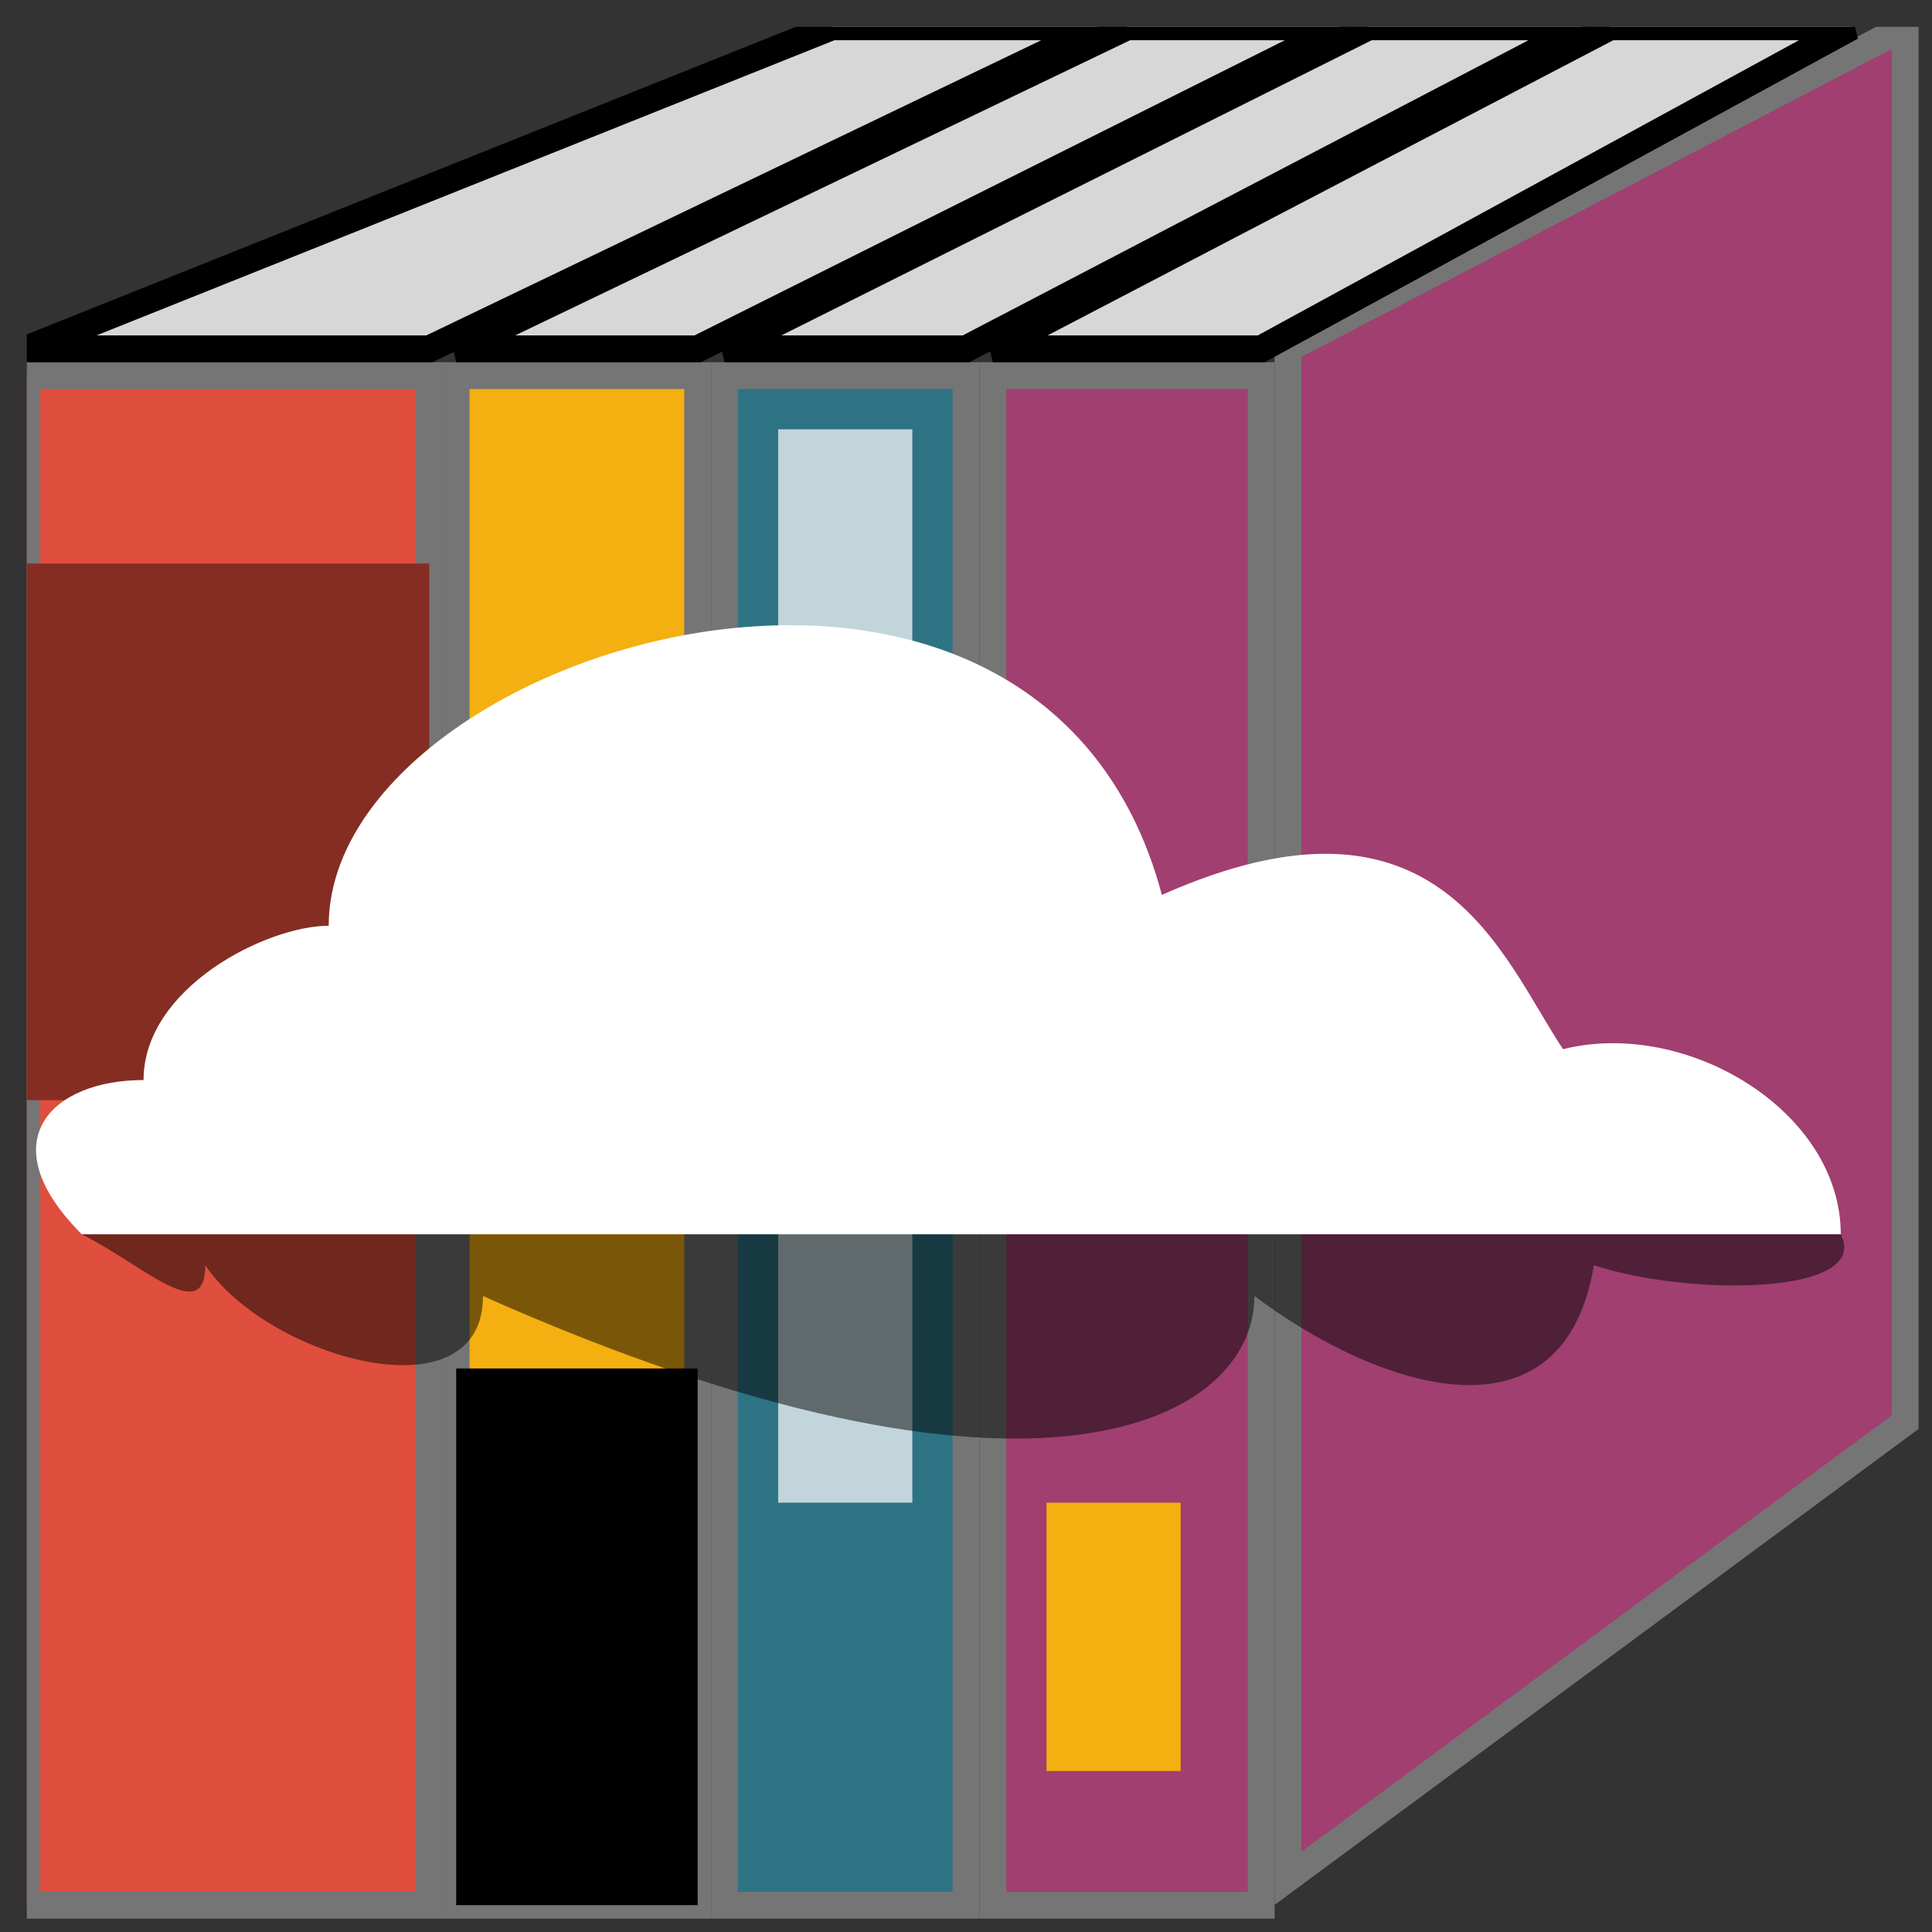
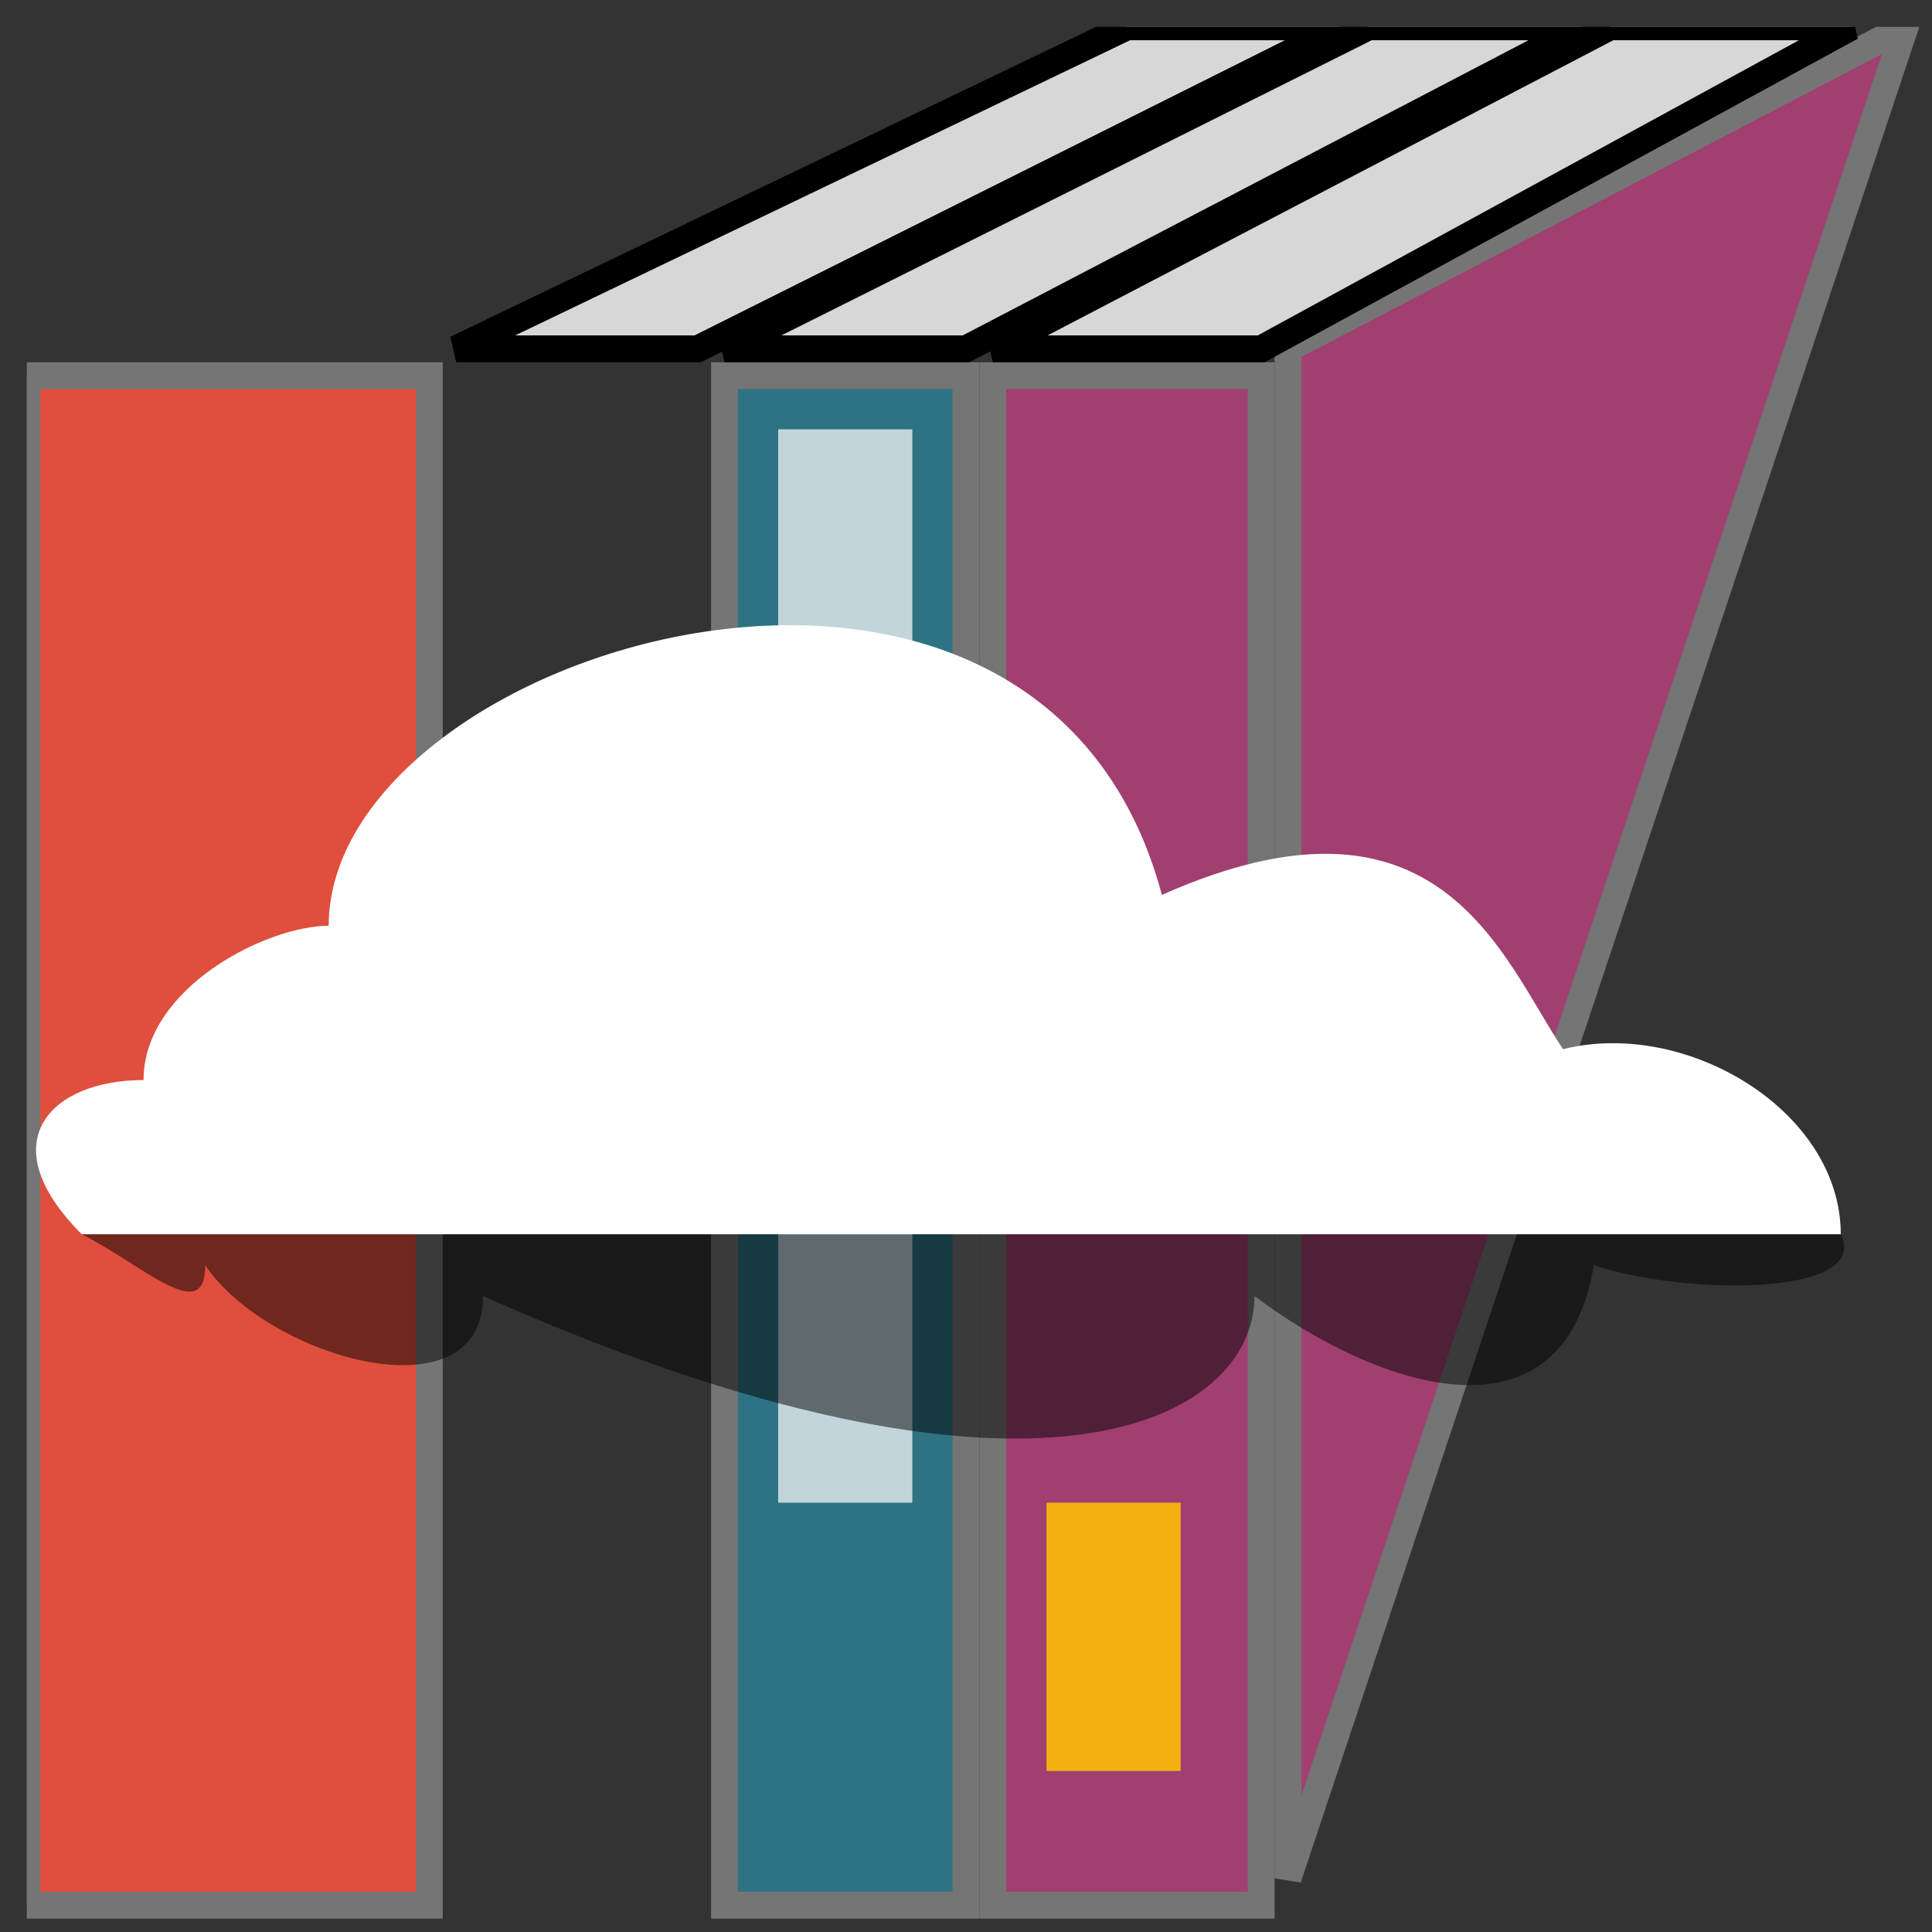
<svg xmlns="http://www.w3.org/2000/svg" version="1.1" width="72px" height="72px" viewBox="0 0 72 72">
  <rect x="0" y="0" width="72" height="72" fill="#333333" stroke="none" />
  <defs>
    <clipPath id="round-corners">
      <rect x="0" y="0" width="72" height="72" rx="1" />
    </clipPath>
  </defs>
  <g transform="translate(1,1)" clip-path="url(#round-corners)">
    <path stroke="#757575" fill="#E04E3D" d="M 0 13 L 15 13 L 15 70 L 0 70 Z" />
-     <rect fill="#852d23" width="15" height="20" x="0" y="20" />
-     <path stroke="#757575" fill="#F4AF11" d="M 16 13 L 25 13 L 25 70 L 16 70 Z" />
-     <rect fill="#000000" width="9" height="20" x="16" y="50" />
    <path stroke="#757575" fill="#2E7384" d="M 26 13 L 35 13 L 35 70 L 26 70 Z" />
    <rect fill="rgba(255,255,255,0.702)" width="5" height="40" x="28" y="15" />
    <path stroke="#757575" fill="#A03F70" d="M 36 13 L 46 13 L 46 70 L 36 70 Z" />
    <rect fill="#F4AF11" width="5" height="10" x="38" y="55" />
-     <path stroke="#757575" fill="#A03F70" d="M 47 12 L 70 0 L 70 52 L 47 69 Z" />
-     <path stroke="black" fill="#d7d7d7" d="M 30 0 L 40 0 L 15 12 L 0 12 Z" />
+     <path stroke="#757575" fill="#A03F70" d="M 47 12 L 70 0 L 47 69 Z" />
    <path stroke="black" fill="#d7d7d7" d="M 41 0 L 49 0 L 25 12 L 16 12 Z" />
    <path stroke="black" fill="#d7d7d7" d="M 50 0 L 58 0 L 35 12 L 26 12 Z" />
    <path stroke="black" fill="#d7d7d7" d="M 59 0 L 68 0 L 46 12 L 36 12 Z" />
    <g transform="translate(-6,-1), scale(1.15)">
      <path fill="#ffffff" d="M 7 40 C 4 37 6 35 9 35 C 9 32 13 30 15 30 C 15 21 38 14 42 29 C 51 25 53 31 55 34 C 59 33 64 36 64 40 Z" />
      <path opacity=".5" d="M 7 40 C 9 41 11 43 11 41 C 13 44 20 46 20 42 C 38 50 45 46 45 42 C 49 45 55 47 56 41 C 59 42 65 42 64 40 Z" />
    </g>
  </g>
</svg>